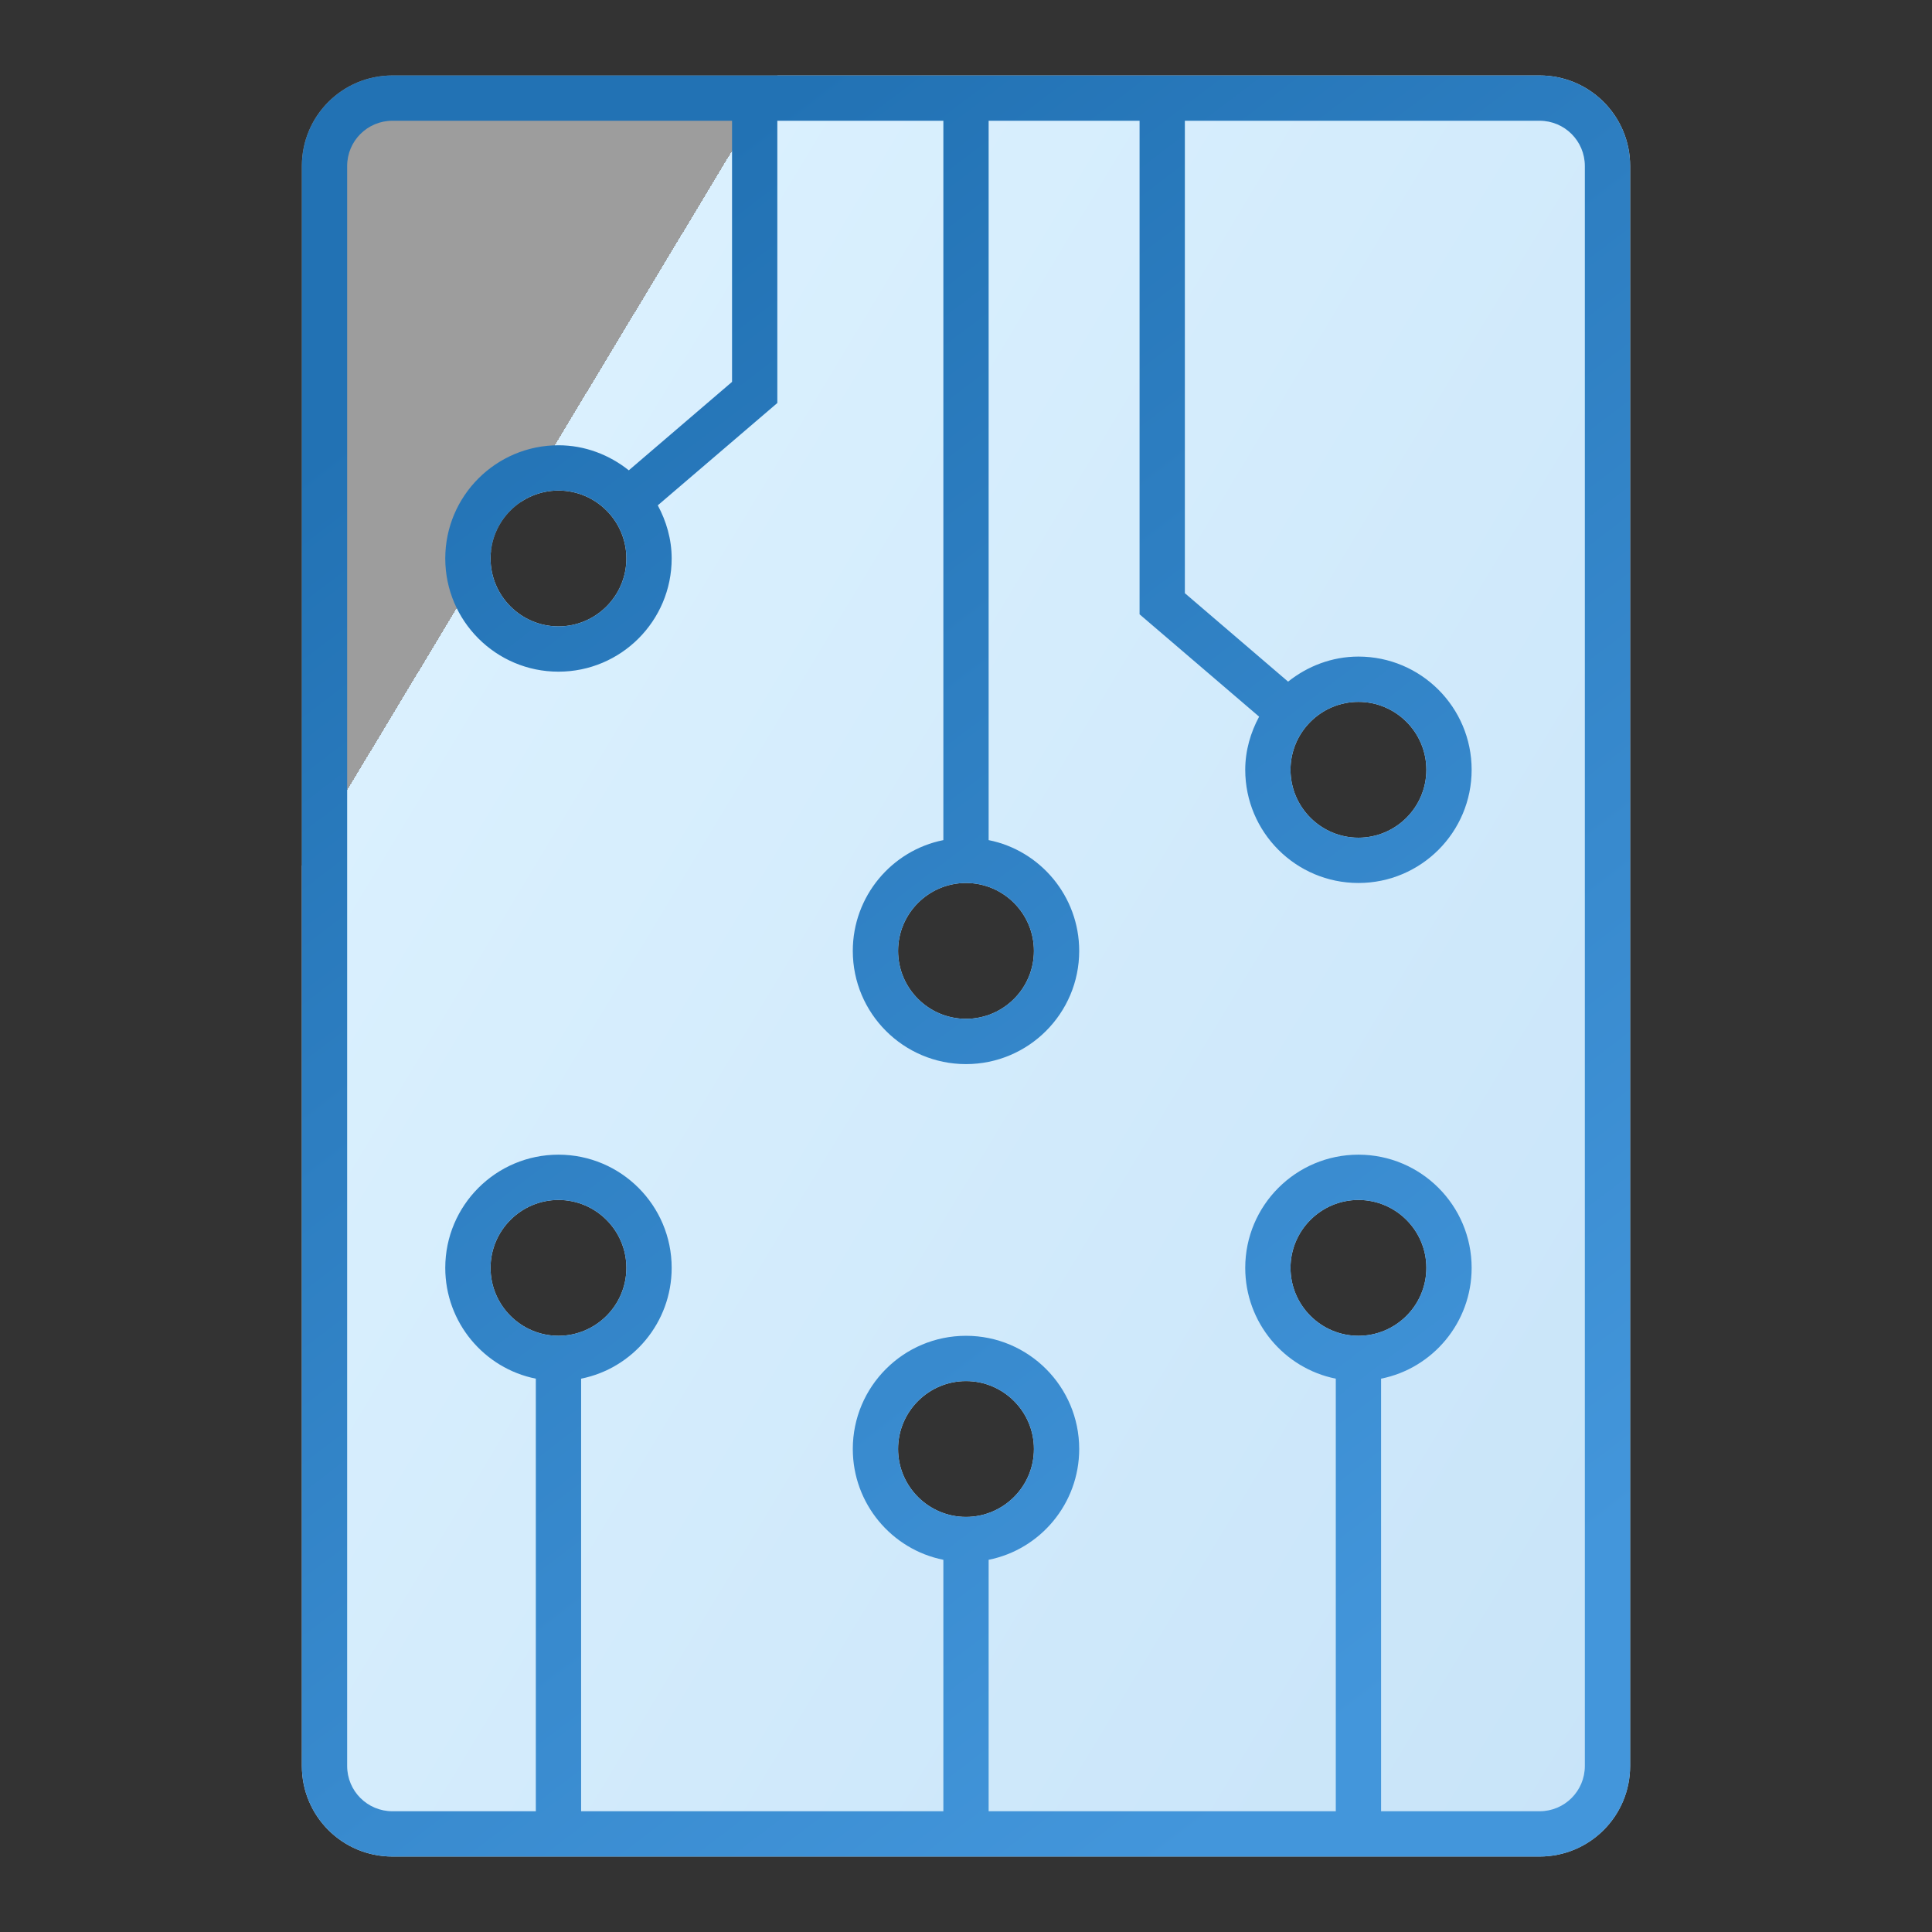
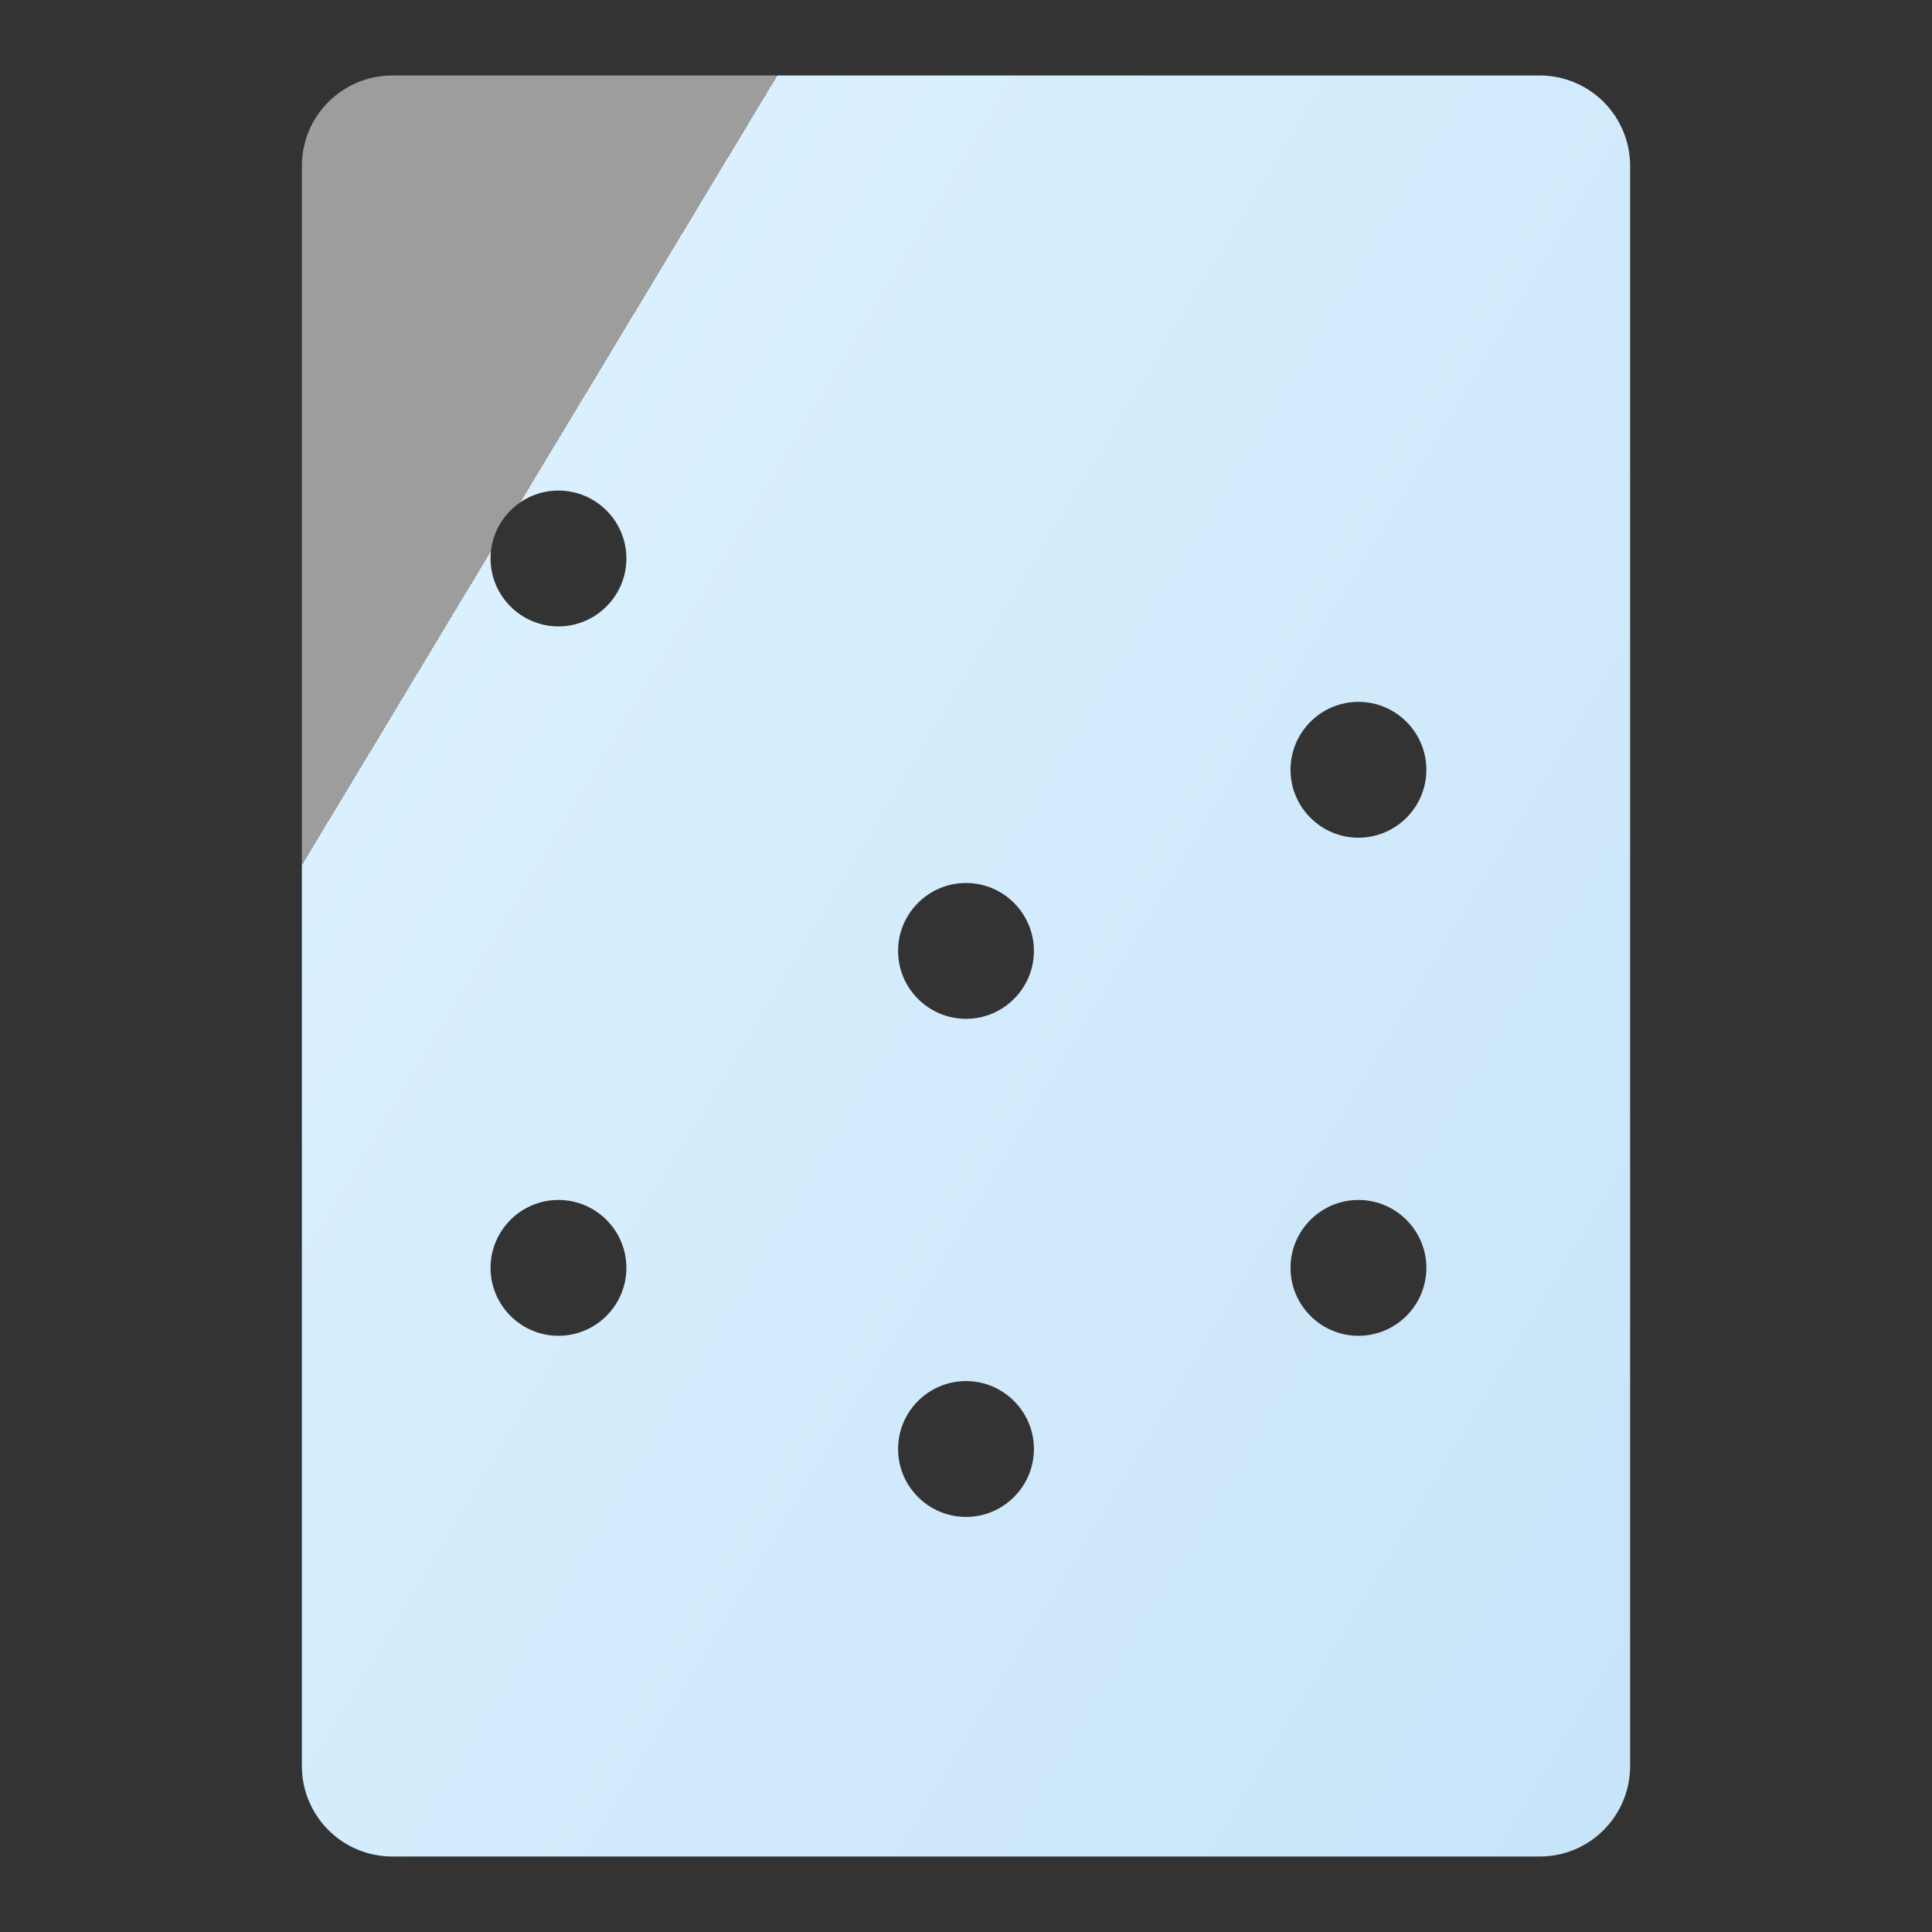
<svg xmlns="http://www.w3.org/2000/svg" width="64" height="64" viewBox="0 0 64 64" fill="none">
  <rect x="0" y="0" width="64" height="64" fill="#333333" stroke="none" />
  <path d="M51 2.5H13C11.34 2.5 10 3.84 10 5.5V58.5C10 60.16 11.34 61.5 13 61.5H51C52.66 61.5 54 60.16 54 58.5V5.5C54 3.84 52.66 2.5 51 2.5ZM20.75 18.5C20.75 19.74 19.74 20.75 18.5 20.75C17.26 20.75 16.25 19.74 16.25 18.5C16.25 17.26 17.26 16.25 18.5 16.25C19.74 16.25 20.75 17.26 20.75 18.5ZM42.75 25.5C42.75 24.26 43.76 23.25 45 23.25C46.24 23.25 47.25 24.26 47.25 25.5C47.25 26.74 46.24 27.75 45 27.75C43.76 27.75 42.75 26.74 42.75 25.5ZM34.25 31.5C34.25 32.74 33.24 33.75 32 33.75C30.76 33.75 29.75 32.74 29.75 31.5C29.75 30.26 30.76 29.25 32 29.25C33.24 29.25 34.25 30.26 34.25 31.5ZM16.25 42C16.25 40.76 17.26 39.75 18.5 39.75C19.74 39.75 20.75 40.76 20.75 42C20.75 43.24 19.74 44.25 18.5 44.25C17.26 44.25 16.25 43.24 16.25 42ZM29.75 48C29.75 46.76 30.76 45.75 32 45.75C33.24 45.75 34.25 46.76 34.25 48C34.25 49.24 33.24 50.25 32 50.25C30.76 50.25 29.75 49.24 29.75 48ZM42.75 42C42.75 40.76 43.76 39.75 45 39.75C46.24 39.75 47.25 40.76 47.25 42C47.25 43.24 46.24 44.25 45 44.25C43.76 44.25 42.75 43.24 42.75 42Z" fill="url(#paint0_linear_4988_13338)" />
-   <path d="M51 2.5H13C11.34 2.5 10 3.84 10 5.5V58.5C10 60.16 11.34 61.5 13 61.5H51C52.66 61.5 54 60.16 54 58.5V5.5C54 3.84 52.66 2.5 51 2.5ZM52.5 58.5C52.5 59.33 51.83 60 51 60H45.75V45.67C47.46 45.33 48.75 43.81 48.75 42C48.75 39.93 47.07 38.25 45 38.25C42.93 38.25 41.25 39.93 41.25 42C41.25 43.81 42.54 45.33 44.25 45.67V60H32.75V51.67C34.46 51.33 35.75 49.81 35.75 48C35.75 45.93 34.07 44.25 32 44.25C29.93 44.25 28.25 45.93 28.25 48C28.25 49.81 29.54 51.33 31.25 51.67V60H19.25V45.67C20.96 45.33 22.25 43.81 22.25 42C22.25 39.93 20.57 38.25 18.5 38.25C16.43 38.25 14.75 39.93 14.75 42C14.75 43.81 16.04 45.33 17.75 45.67V60H13C12.17 60 11.5 59.33 11.5 58.5V5.5C11.5 4.67 12.17 4 13 4H24.25V12.65L20.83 15.58C20.19 15.07 19.38 14.75 18.5 14.75C16.43 14.75 14.75 16.43 14.75 18.5C14.75 20.57 16.43 22.25 18.5 22.25C20.57 22.25 22.25 20.57 22.25 18.5C22.25 17.86 22.07 17.26 21.79 16.74L25.75 13.35V4H31.25V27.83C29.54 28.17 28.25 29.69 28.25 31.5C28.25 33.57 29.93 35.25 32 35.25C34.07 35.25 35.75 33.57 35.75 31.5C35.75 29.69 34.46 28.17 32.75 27.83V4H37.75V20.35L41.71 23.74C41.43 24.26 41.25 24.86 41.25 25.5C41.25 27.57 42.93 29.25 45 29.25C47.07 29.25 48.75 27.57 48.75 25.5C48.75 23.43 47.07 21.75 45 21.75C44.12 21.75 43.31 22.07 42.67 22.58L39.25 19.65V4H51C51.83 4 52.5 4.67 52.5 5.5V58.5ZM45 44.25C43.76 44.25 42.75 43.24 42.75 42C42.75 40.76 43.76 39.75 45 39.75C46.24 39.75 47.25 40.76 47.25 42C47.25 43.24 46.24 44.25 45 44.25ZM32 50.25C30.76 50.25 29.75 49.24 29.75 48C29.75 46.76 30.76 45.75 32 45.75C33.24 45.75 34.25 46.76 34.25 48C34.25 49.24 33.24 50.25 32 50.25ZM18.5 44.25C17.26 44.25 16.25 43.24 16.25 42C16.25 40.76 17.26 39.75 18.5 39.75C19.74 39.75 20.75 40.76 20.75 42C20.75 43.24 19.74 44.25 18.5 44.25ZM20.75 18.5C20.75 19.74 19.74 20.75 18.5 20.75C17.26 20.75 16.25 19.74 16.25 18.5C16.25 17.26 17.26 16.25 18.5 16.25C19.74 16.25 20.75 17.26 20.75 18.5ZM32 29.25C33.24 29.25 34.25 30.26 34.25 31.5C34.25 32.74 33.24 33.75 32 33.75C30.76 33.75 29.75 32.74 29.75 31.5C29.75 30.26 30.76 29.25 32 29.25ZM42.75 25.5C42.75 24.26 43.76 23.25 45 23.25C46.24 23.25 47.25 24.26 47.25 25.5C47.25 26.74 46.24 27.75 45 27.75C43.76 27.75 42.75 26.74 42.75 25.5Z" fill="url(#paint1_linear_4988_13338)" />
  <defs>
    <linearGradient id="paint0_linear_4988_13338" x1="103.176" y1="113.559" x2="-2.726" y2="49.791" gradientUnits="userSpaceOnUse">
      <stop stop-color="#B0D4F1" />
      <stop offset="0" stop-color="#B0D4F1" />
      <stop offset="1" stop-color="#DAF0FE" />
      <stop offset="1" stop-color="white" stop-opacity="0.52" />
    </linearGradient>
    <linearGradient id="paint1_linear_4988_13338" x1="41.728" y1="59.643" x2="8.756" y2="16.165" gradientUnits="userSpaceOnUse">
      <stop stop-color="#4396DB" />
      <stop offset="1" stop-color="#2272B4" />
    </linearGradient>
  </defs>
</svg>